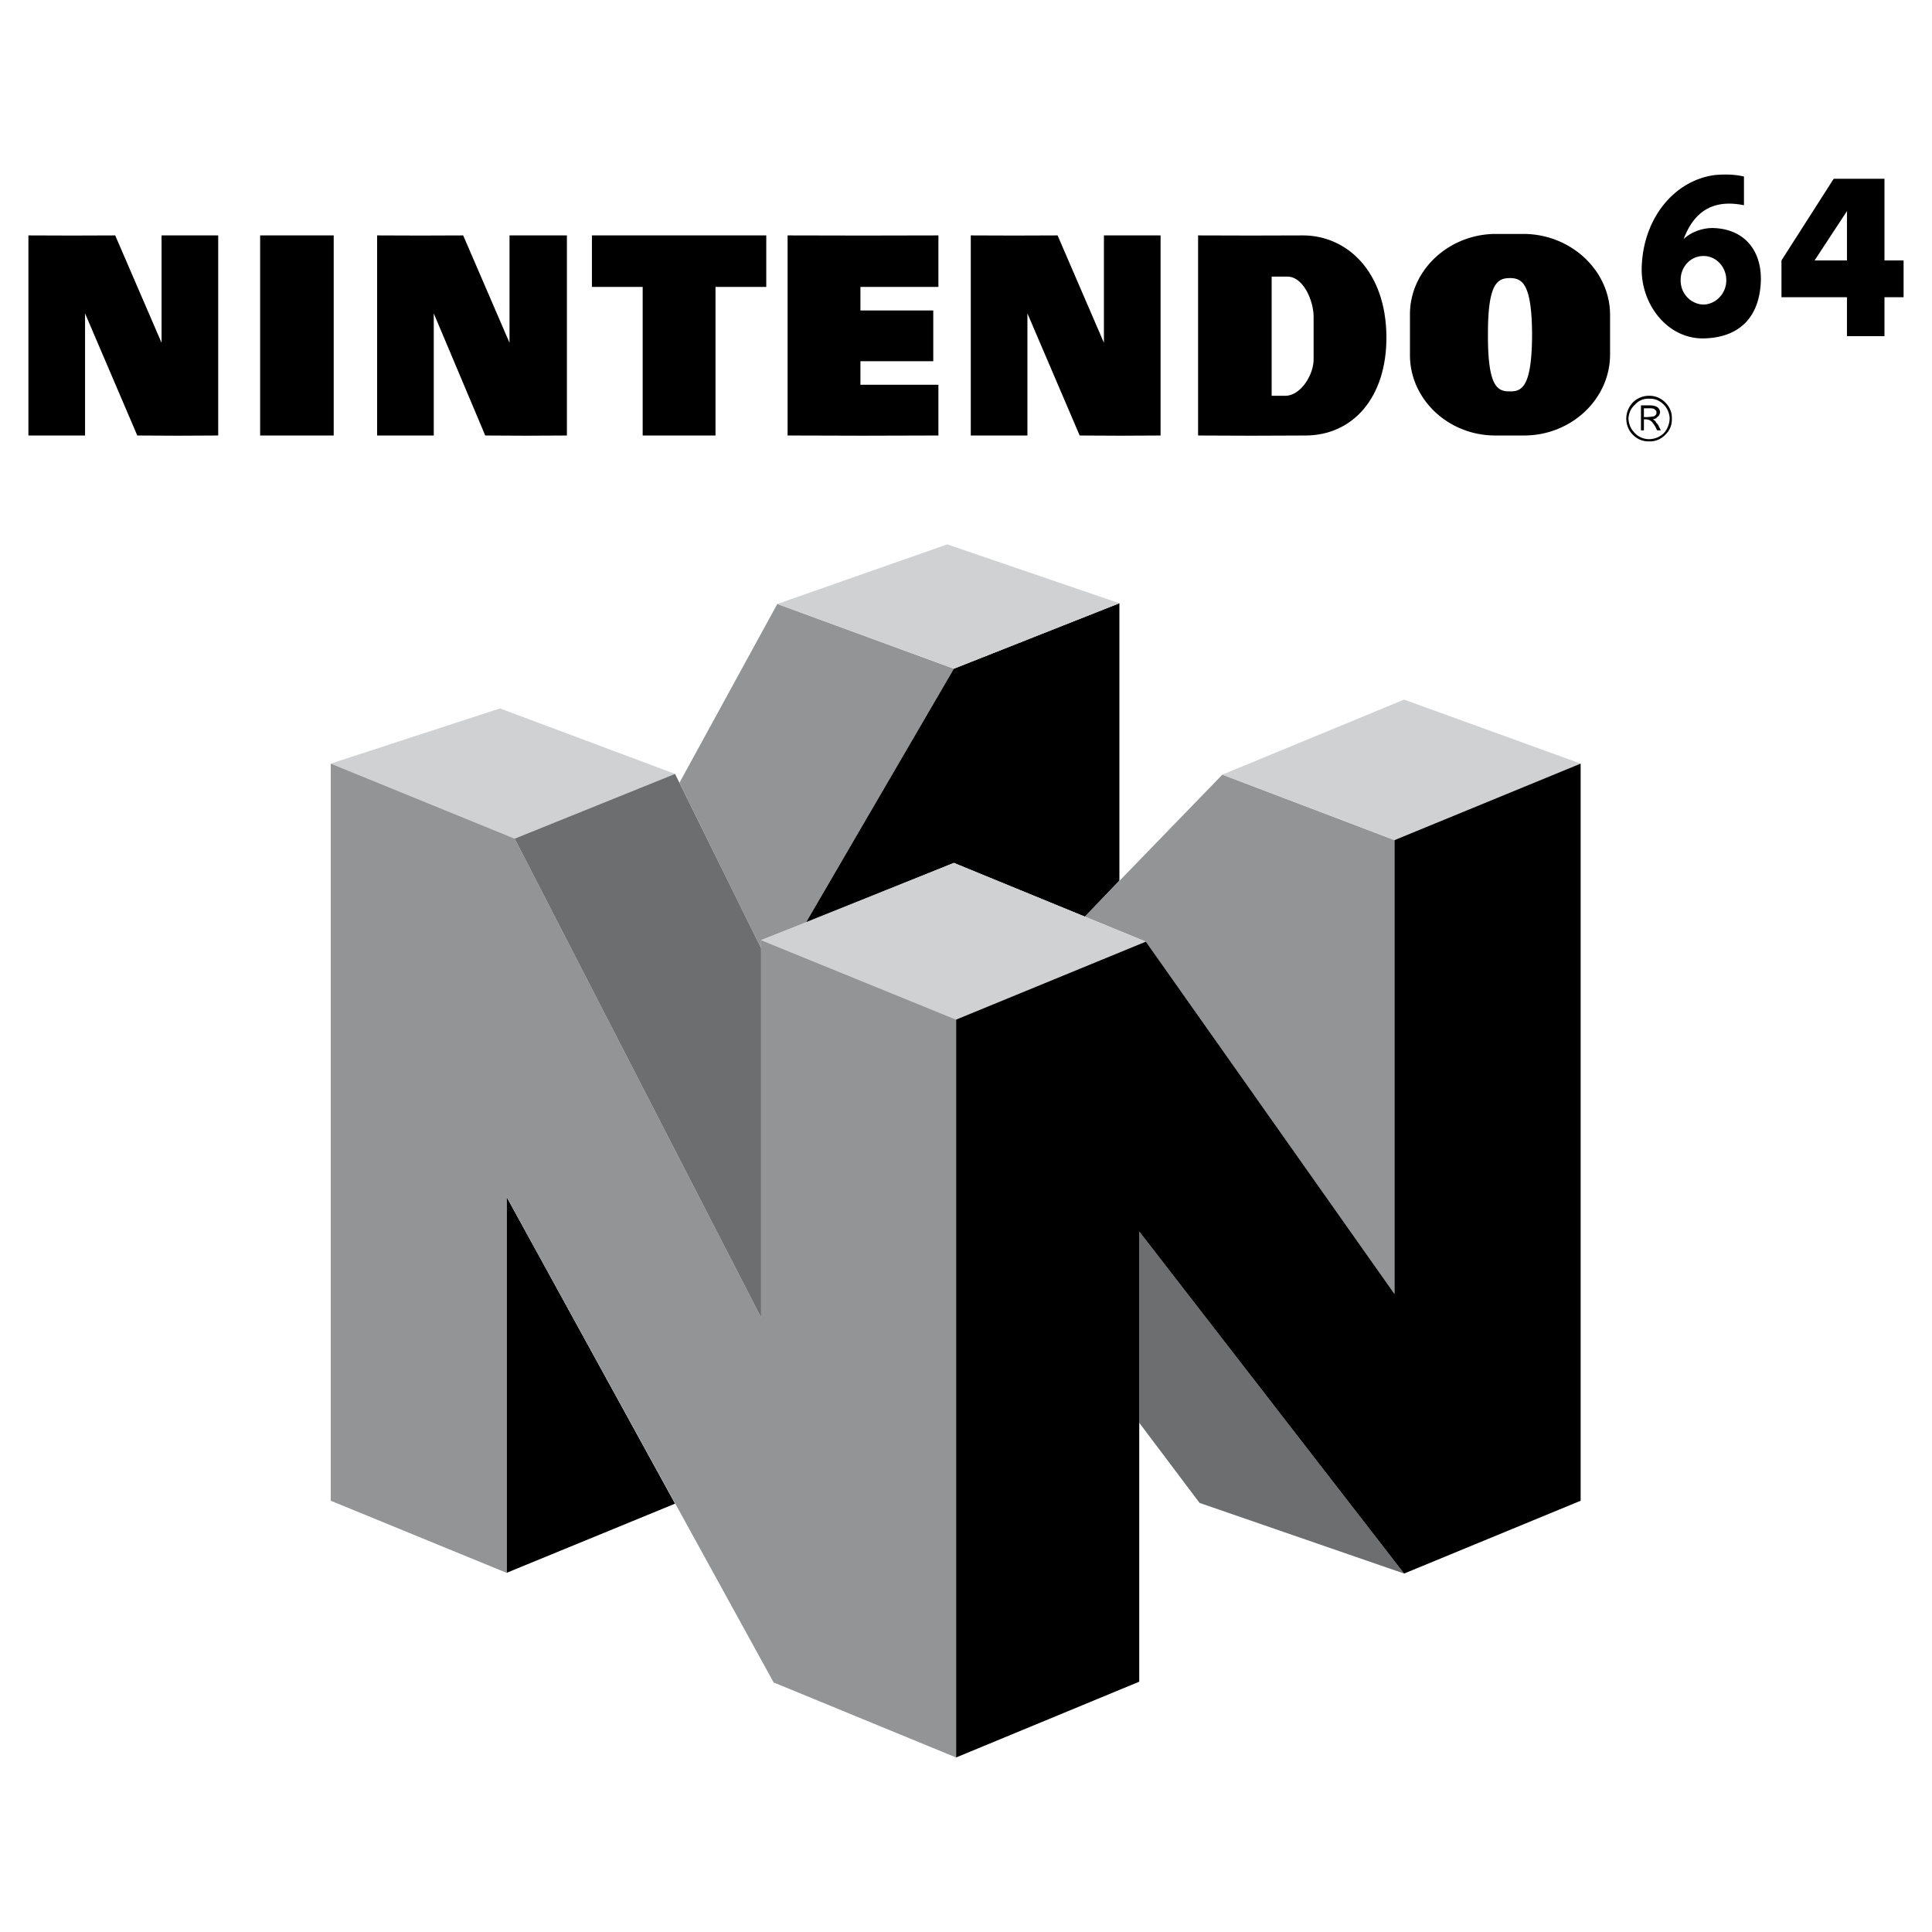
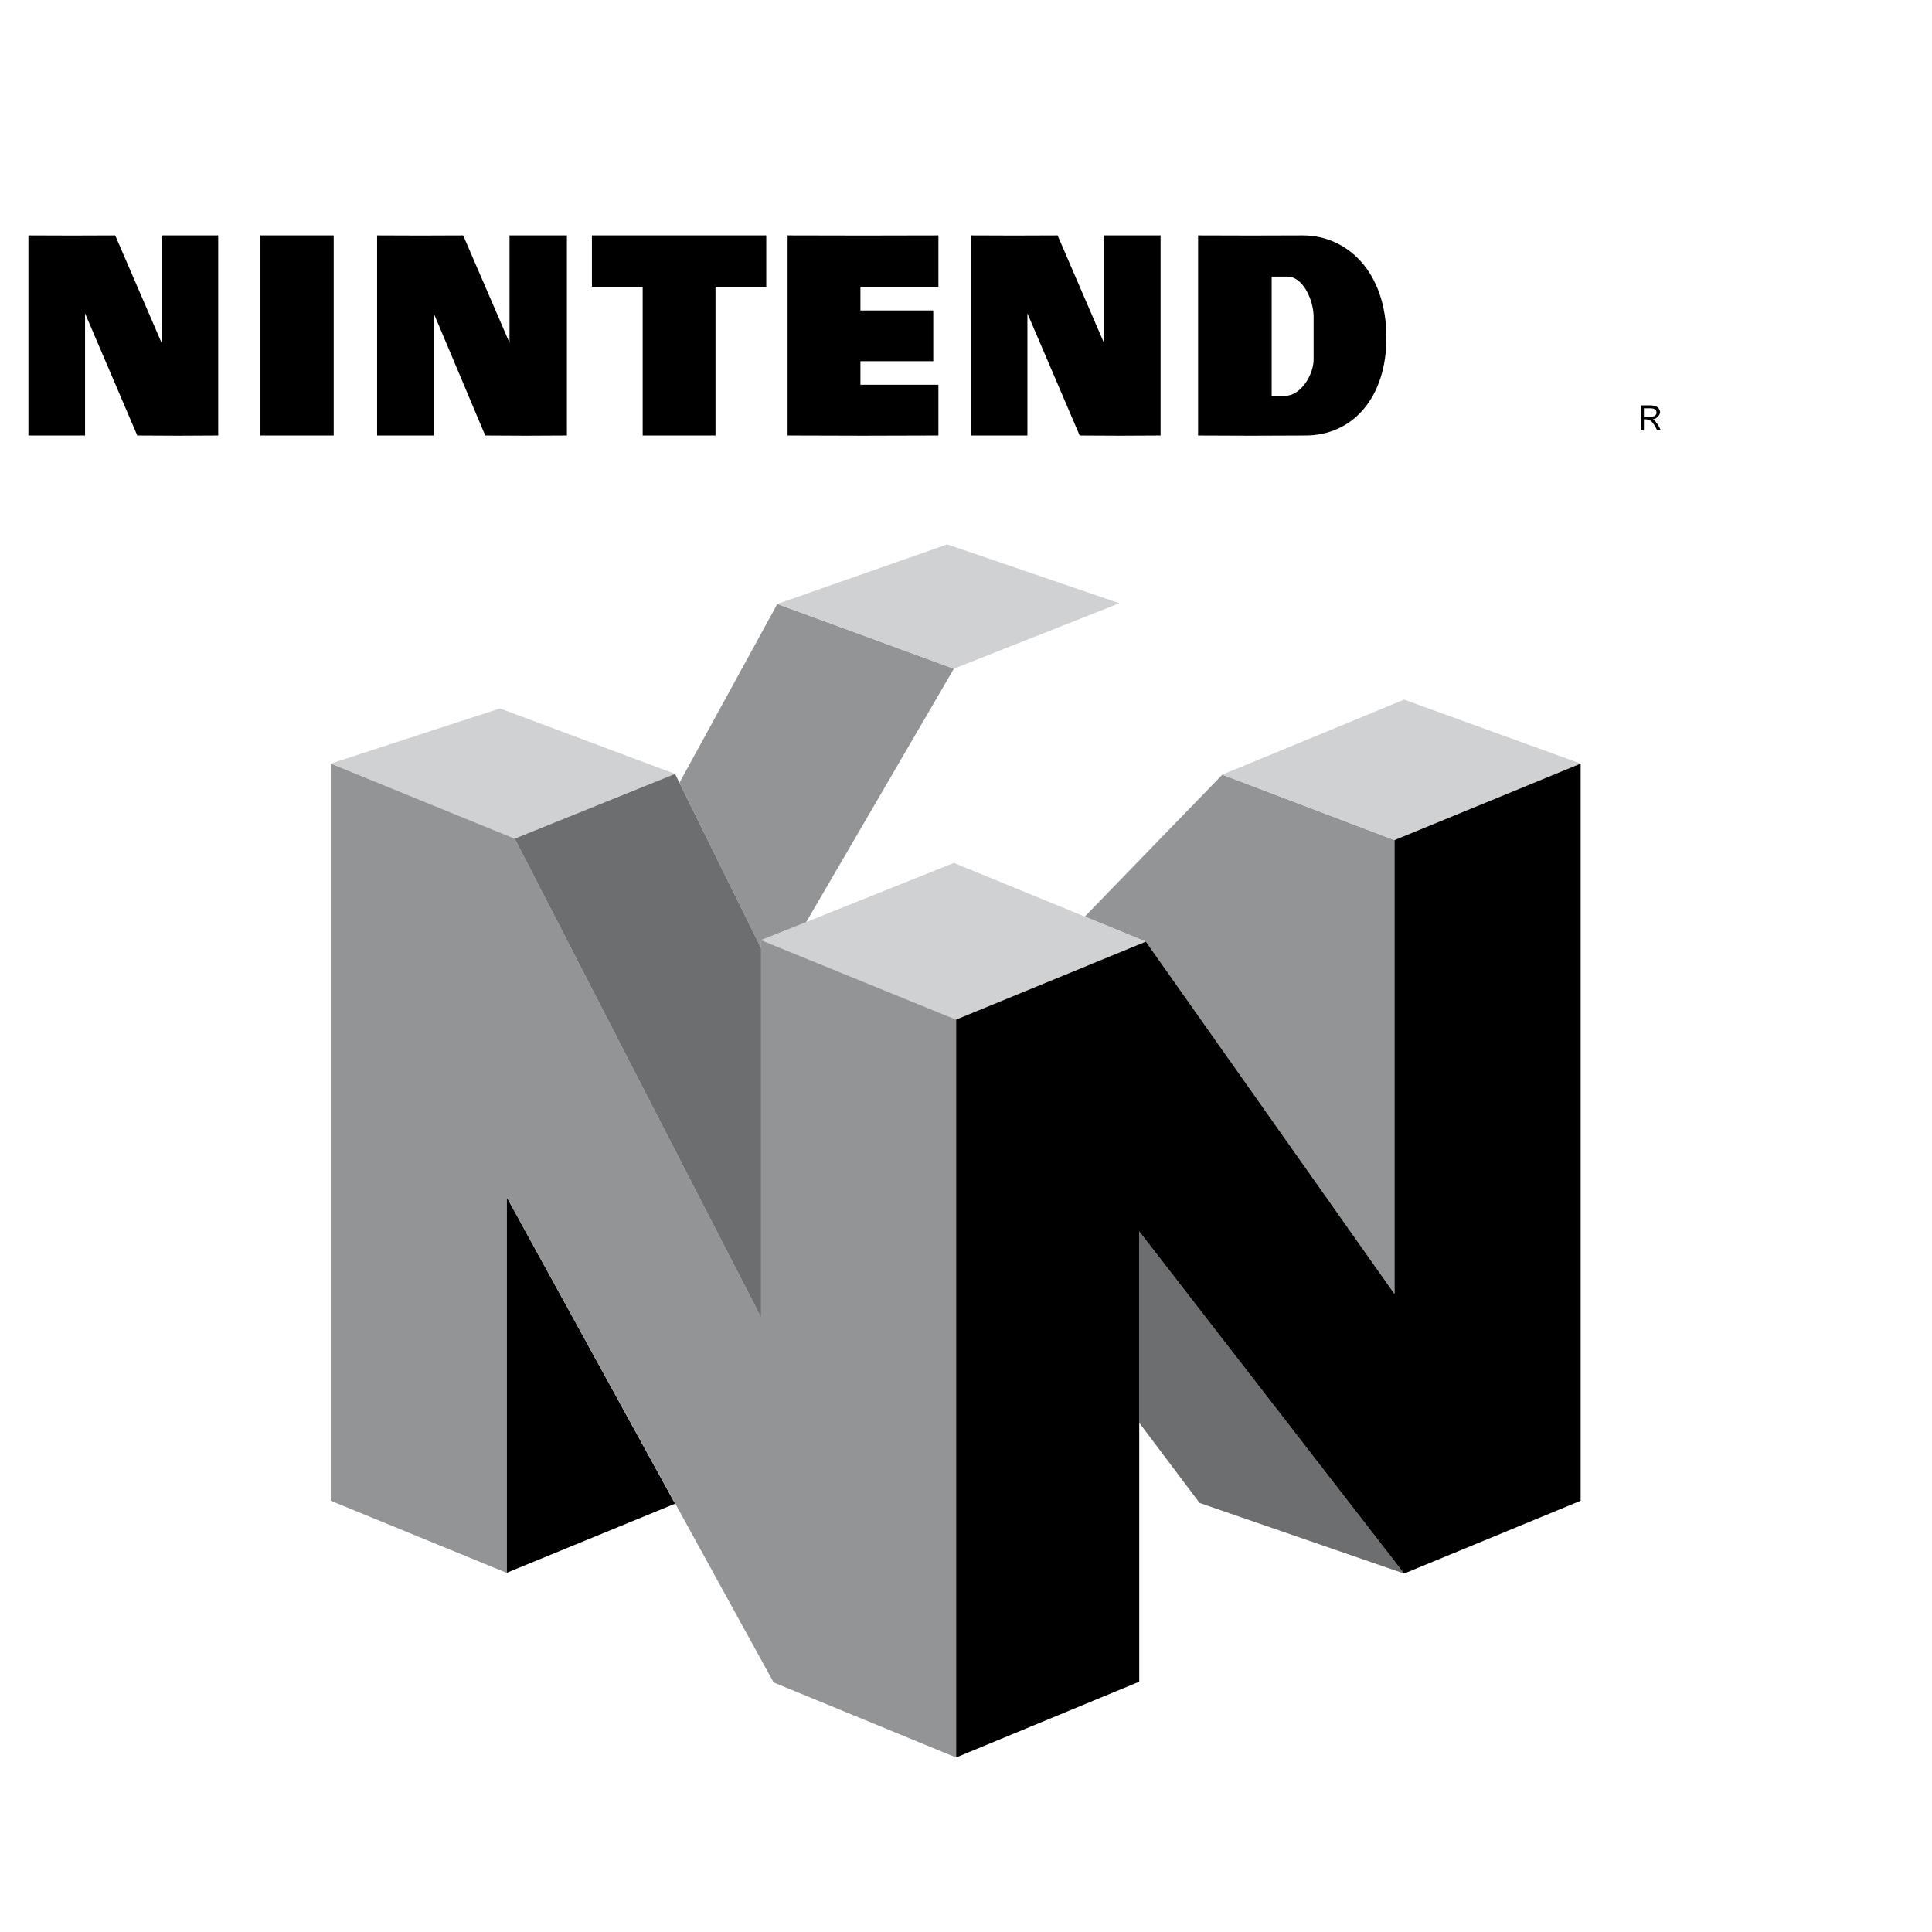
<svg xmlns="http://www.w3.org/2000/svg" width="2500" height="2500" viewBox="0 0 192.756 192.756">
  <g fill-rule="evenodd" clip-rule="evenodd">
    <path fill="#fff" d="M0 0h192.756v192.756H0V0z" />
-     <path d="M182.949 17.834h5.065v8.148h1.908v3.67h-1.908v3.89h-3.743v-3.89h-6.533v-3.67l5.211-8.148zM167.977 23.853c.805-.765 2.016-1.139 3.008-1.1 3.035.115 4.754 2.207 4.697 5.211-.098 3.514-1.969 5.693-5.65 5.798-3.695.094-6.359-3.452-6.238-7.12.166-4.962 3.314-8.64 7.266-9.174 1.113-.105 2.082-.061 2.936.146v2.862c-2.75-.559-4.863.299-6.019 3.377zM166.801 41.762c.02.636-.199 1.187-.66 1.615a2.091 2.091 0 0 1-1.615.66 2.15 2.15 0 0 1-1.613-.66c-.43-.428-.648-.979-.66-1.615.012-.619.23-1.147.66-1.615a2.29 2.29 0 0 1 1.613-.66 2.227 2.227 0 0 1 1.615.66c.461.468.679.996.66 1.615zM149.186 23.339h2.863c4.709.035 8.584 3.667 8.588 8.073v3.964c-.004 4.445-3.879 8.079-8.588 8.073h-2.863c-4.691.006-8.545-3.628-8.514-8.073v-3.964c-.031-4.405 3.822-8.037 8.514-8.073z" />
    <path fill="#929496" d="M75.937 94.607L67.79 78.093l9.762-17.835 17.615 6.459-14.753 25.321-4.477 1.762v.807zM108.23 91.451l6.092 2.496 24.809 35.157V83.818l-17.176-6.532-13.725 14.165z" />
-     <path d="M108.23 91.451l3.452-3.596v-27.67l-16.515 6.532-14.753 25.321 14.753-5.945 13.063 5.358z" />
    <path fill="#d0d1d3" d="M95.167 66.717l-17.615-6.459 16.954-5.945 17.176 5.872-16.515 6.532zM51.349 83.671L33 76.185l16.881-5.505 17.469 6.532-16.001 6.459zM121.955 77.286l18.131-7.487 17.615 6.386-18.57 7.633-17.176-6.532zM75.937 93.8l19.23-7.707 19.155 7.854-18.935 7.78-19.45-7.927z" />
    <path fill="#6d6e70" d="M140.086 156.994l-26.424-34.129v19.084l6.02 7.998 20.404 7.047z" />
    <path d="M67.35 150.021l-16.808-30.605v37.506l16.808-6.901zM95.387 101.727l18.935-7.78 24.809 35.157V83.818l18.57-7.633v73.544l-17.615 7.265-26.424-34.129v44.918l-18.275 7.561v-73.617z" />
    <path fill="#929496" d="M75.937 93.8l19.45 7.927v73.617l-18.202-7.487-26.643-48.441v37.506L33 149.729V76.185l18.349 7.486 24.588 47.78V93.8z" />
    <path fill="#6d6e70" d="M75.937 131.451l-24.588-47.78 16.001-6.459 8.587 17.395v36.844z" />
-     <path d="M139.131 83.818v45.286l-24.809-35.157 24.809 35.157V83.818zM25.954 23.487h7.34V43.45h-7.34V23.487zM130.029 23.487c4.336.02 8.256 3.564 8.295 10.128.025 6.053-3.365 9.862-8.148 9.835-3.539.027-7.084.027-10.643 0V23.487c3.514.019 6.992.019 10.496 0zM16.119 23.487h5.652V43.45c-2.675.027-5.384.027-8.074 0L8.486 31.267V43.45H2.834V23.487c2.896.02 5.78.02 8.66 0l4.625 10.715V23.487zM50.835 23.487h5.725V43.45c-2.718.027-5.426.027-8.147 0l-5.137-12.183V43.45h-5.652V23.487c2.854.02 5.737.02 8.588 0l4.623 10.715V23.487zM110.139 23.487h5.652V43.45c-2.695.027-5.404.027-8.072 0l-5.213-12.183V43.45h-5.651V23.487c2.874.02 5.758.02 8.661 0l4.623 10.715V23.487zM71.386 28.624V43.45H64.12V28.624h-5.064v-5.137h17.395v5.137h-5.065zM85.845 38.385h7.78v5.064c-4.993.027-10.035.027-15.046 0V23.487c5.011.02 10.053.02 15.046 0v5.137h-7.78v2.349h7.267v5.064h-7.267v2.348z" />
+     <path d="M139.131 83.818v45.286l-24.809-35.157 24.809 35.157V83.818zM25.954 23.487h7.34V43.45h-7.34V23.487zM130.029 23.487c4.336.02 8.256 3.564 8.295 10.128.025 6.053-3.365 9.862-8.148 9.835-3.539.027-7.084.027-10.643 0V23.487c3.514.019 6.992.019 10.496 0zM16.119 23.487h5.652V43.45c-2.675.027-5.384.027-8.074 0L8.486 31.267V43.45H2.834V23.487c2.896.02 5.78.02 8.66 0l4.625 10.715V23.487zM50.835 23.487h5.725V43.45c-2.718.027-5.426.027-8.147 0l-5.137-12.183V43.45h-5.652V23.487c2.854.02 5.737.02 8.588 0l4.623 10.715V23.487zM110.139 23.487h5.652V43.45c-2.695.027-5.404.027-8.072 0l-5.213-12.183V43.45h-5.651V23.487c2.874.02 5.758.02 8.661 0l4.623 10.715V23.487zM71.386 28.624V43.45H64.12V28.624h-5.064v-5.137h17.395v5.137h-5.065M85.845 38.385h7.78v5.064c-4.993.027-10.035.027-15.046 0V23.487c5.011.02 10.053.02 15.046 0v5.137h-7.78v2.349h7.267v5.064h-7.267v2.348z" />
    <path d="M150.654 27.743c1.193.013 2.184.52 2.201 5.652-.018 5.172-1.008 5.678-2.201 5.65-1.229.027-2.219-.413-2.201-5.65-.017-5.199.973-5.639 2.201-5.652zM126.875 39.487h1.32c1.545.027 2.846-2.043 2.863-3.597v-4.33c-.018-1.58-1.031-3.98-2.643-3.963h-1.541v11.89h.001zM184.271 25.982v-4.919l-3.23 4.919h3.23zM169.957 25.542c1.246-.01 2.279 1.069 2.275 2.422.004 1.312-1.029 2.391-2.275 2.422-1.264-.032-2.301-1.11-2.275-2.422-.026-1.353 1.011-2.433 2.275-2.422zM166.582 41.762a2.076 2.076 0 0 0-.588-1.394c-.428-.414-.891-.611-1.469-.588a1.706 1.706 0 0 0-1.395.588c-.428.379-.625.842-.66 1.394.035.57.232 1.055.66 1.468.365.379.85.578 1.395.587.578-.01 1.041-.208 1.469-.587.365-.413.563-.898.588-1.468z" fill="#fff" />
    <path d="M163.719 40.441h.955c.32.02.561.086.734.22.135.13.201.285.219.441-.018.218-.105.395-.293.513-.076.123-.23.189-.441.221a.775.775 0 0 1 .221.146c.012-.002.078.086.146.22a.825.825 0 0 1 .221.294l.221.441h-.367l-.221-.441c-.209-.296-.342-.472-.439-.514-.1-.09-.254-.112-.441-.146h-.221v1.101h-.293v-2.496h-.001z" />
    <path d="M164.012 40.735v.88h.295a7.07 7.07 0 0 0 .66-.073.353.353 0 0 0 .221-.147c.07-.075.092-.164.072-.221.02-.141-.025-.229-.146-.293-.053-.113-.275-.157-.66-.146h-.442z" fill="#fff" />
  </g>
</svg>